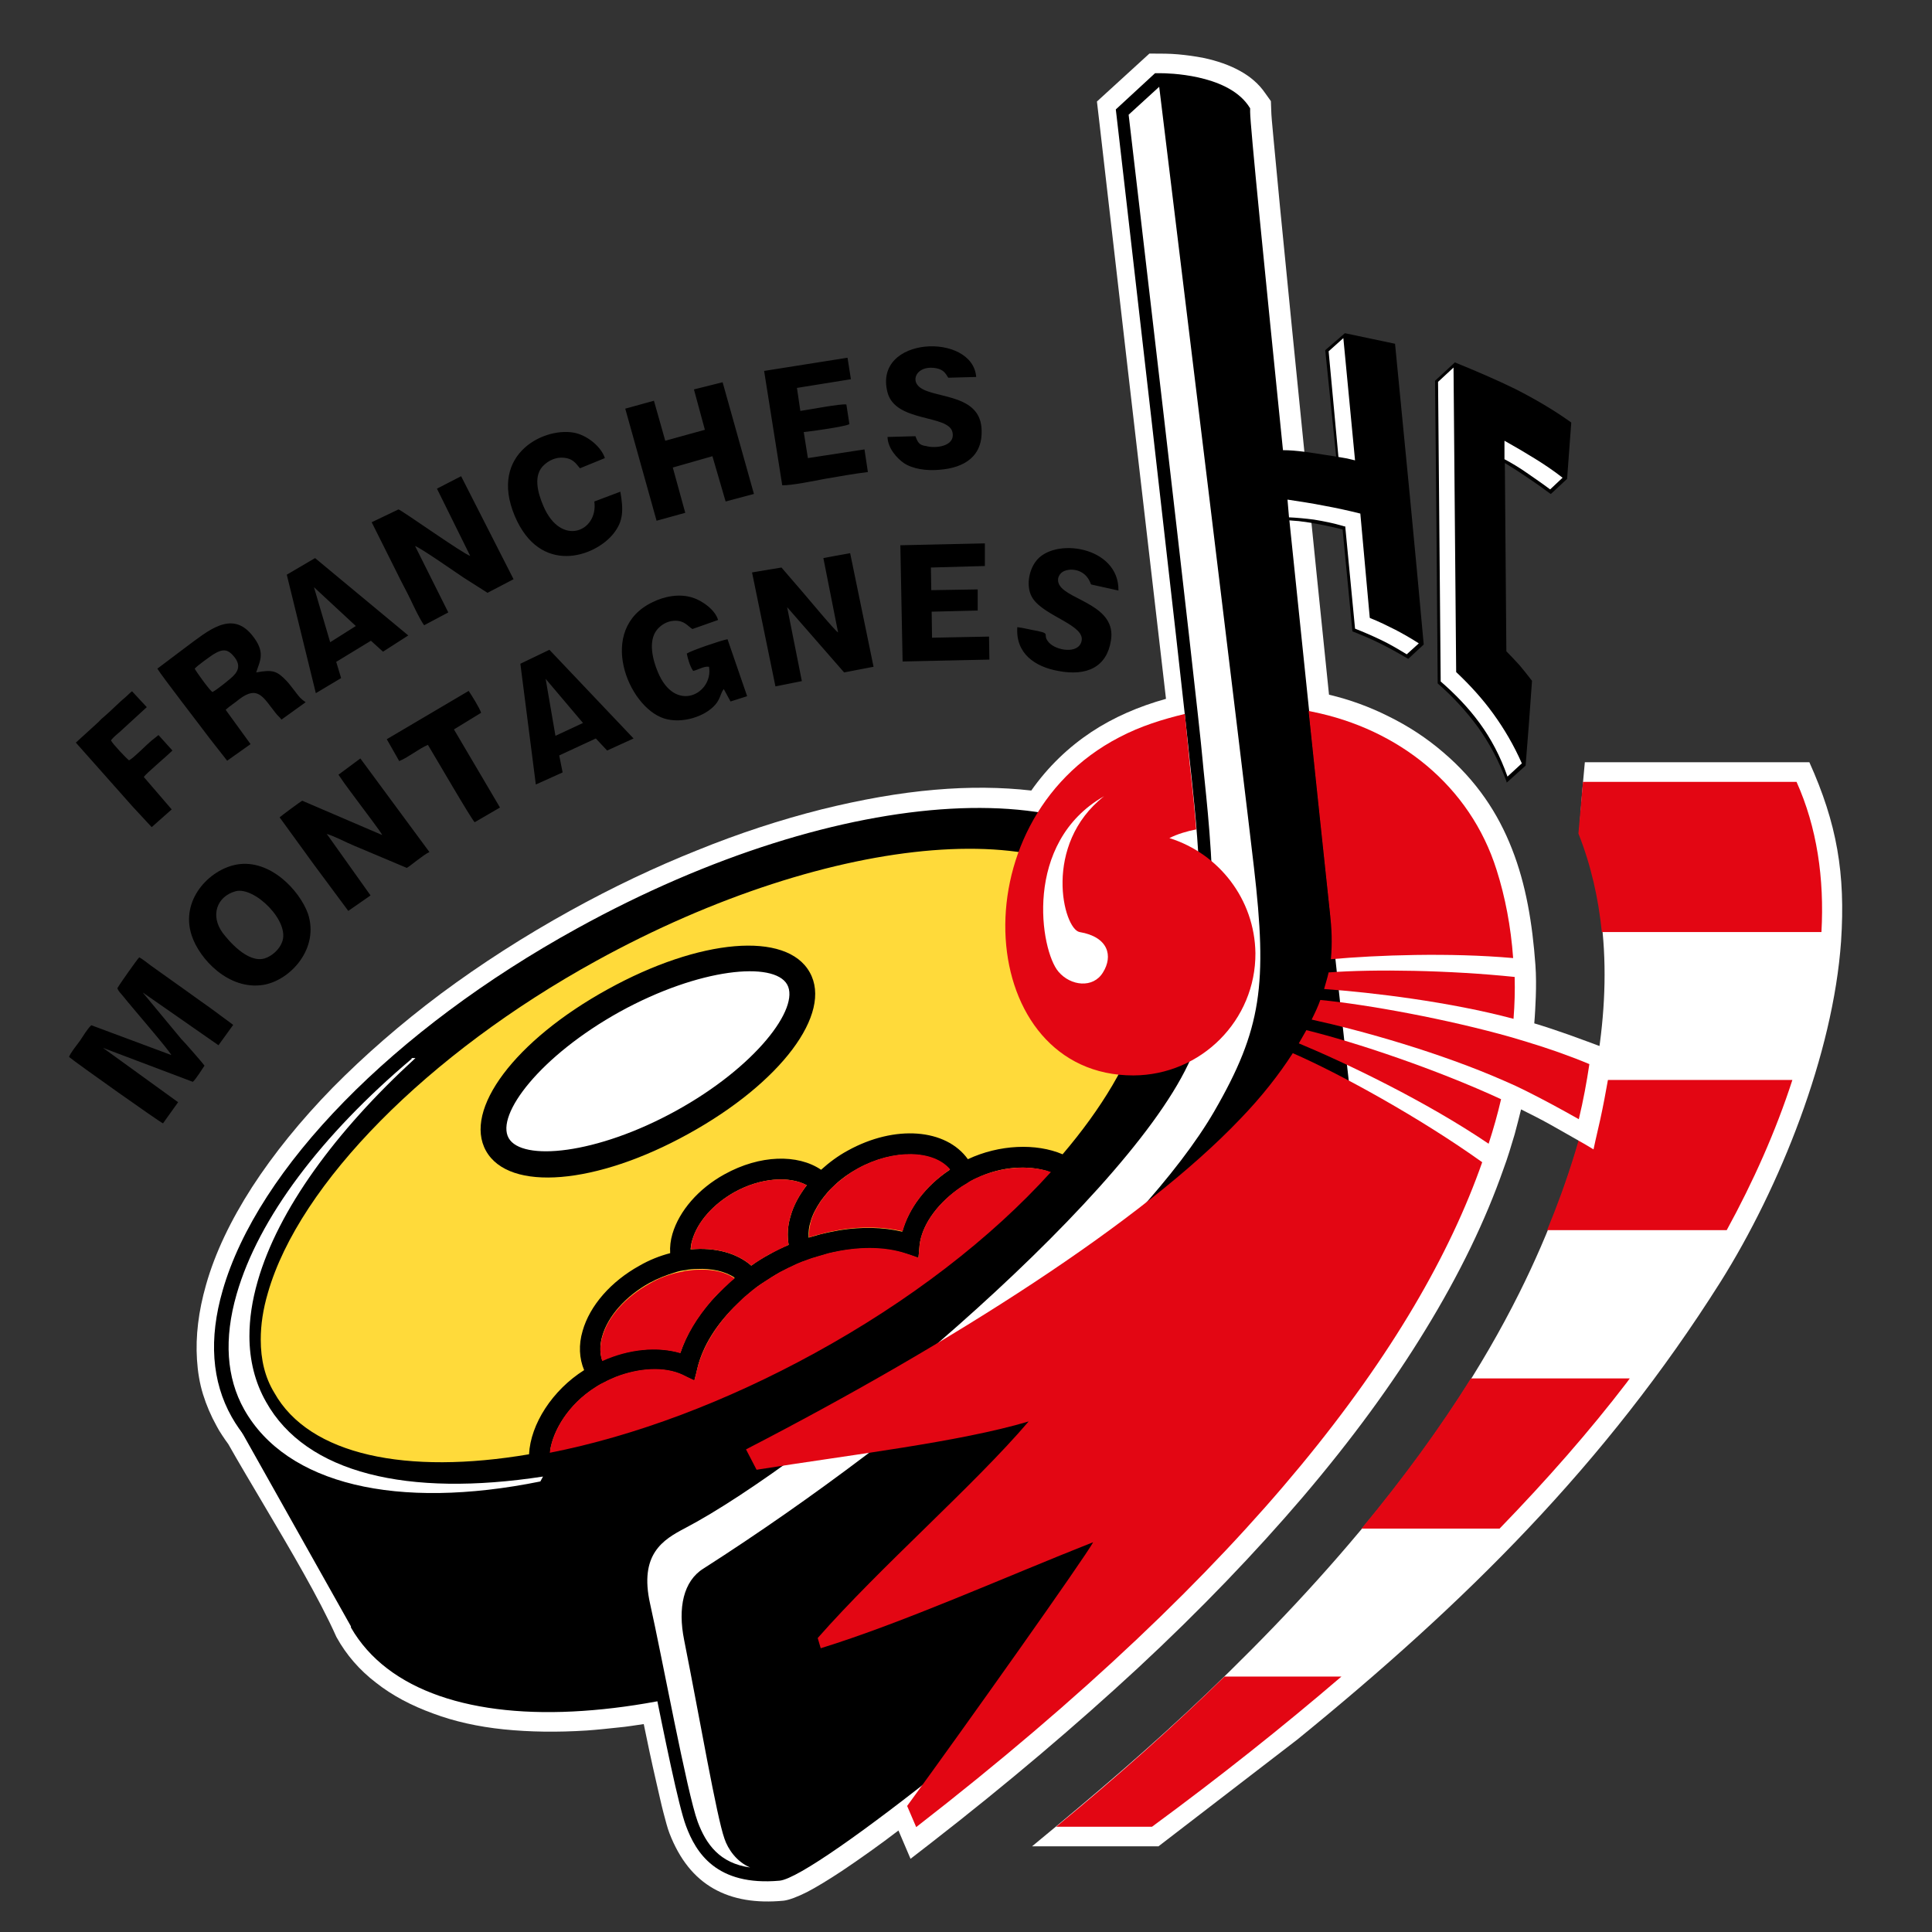
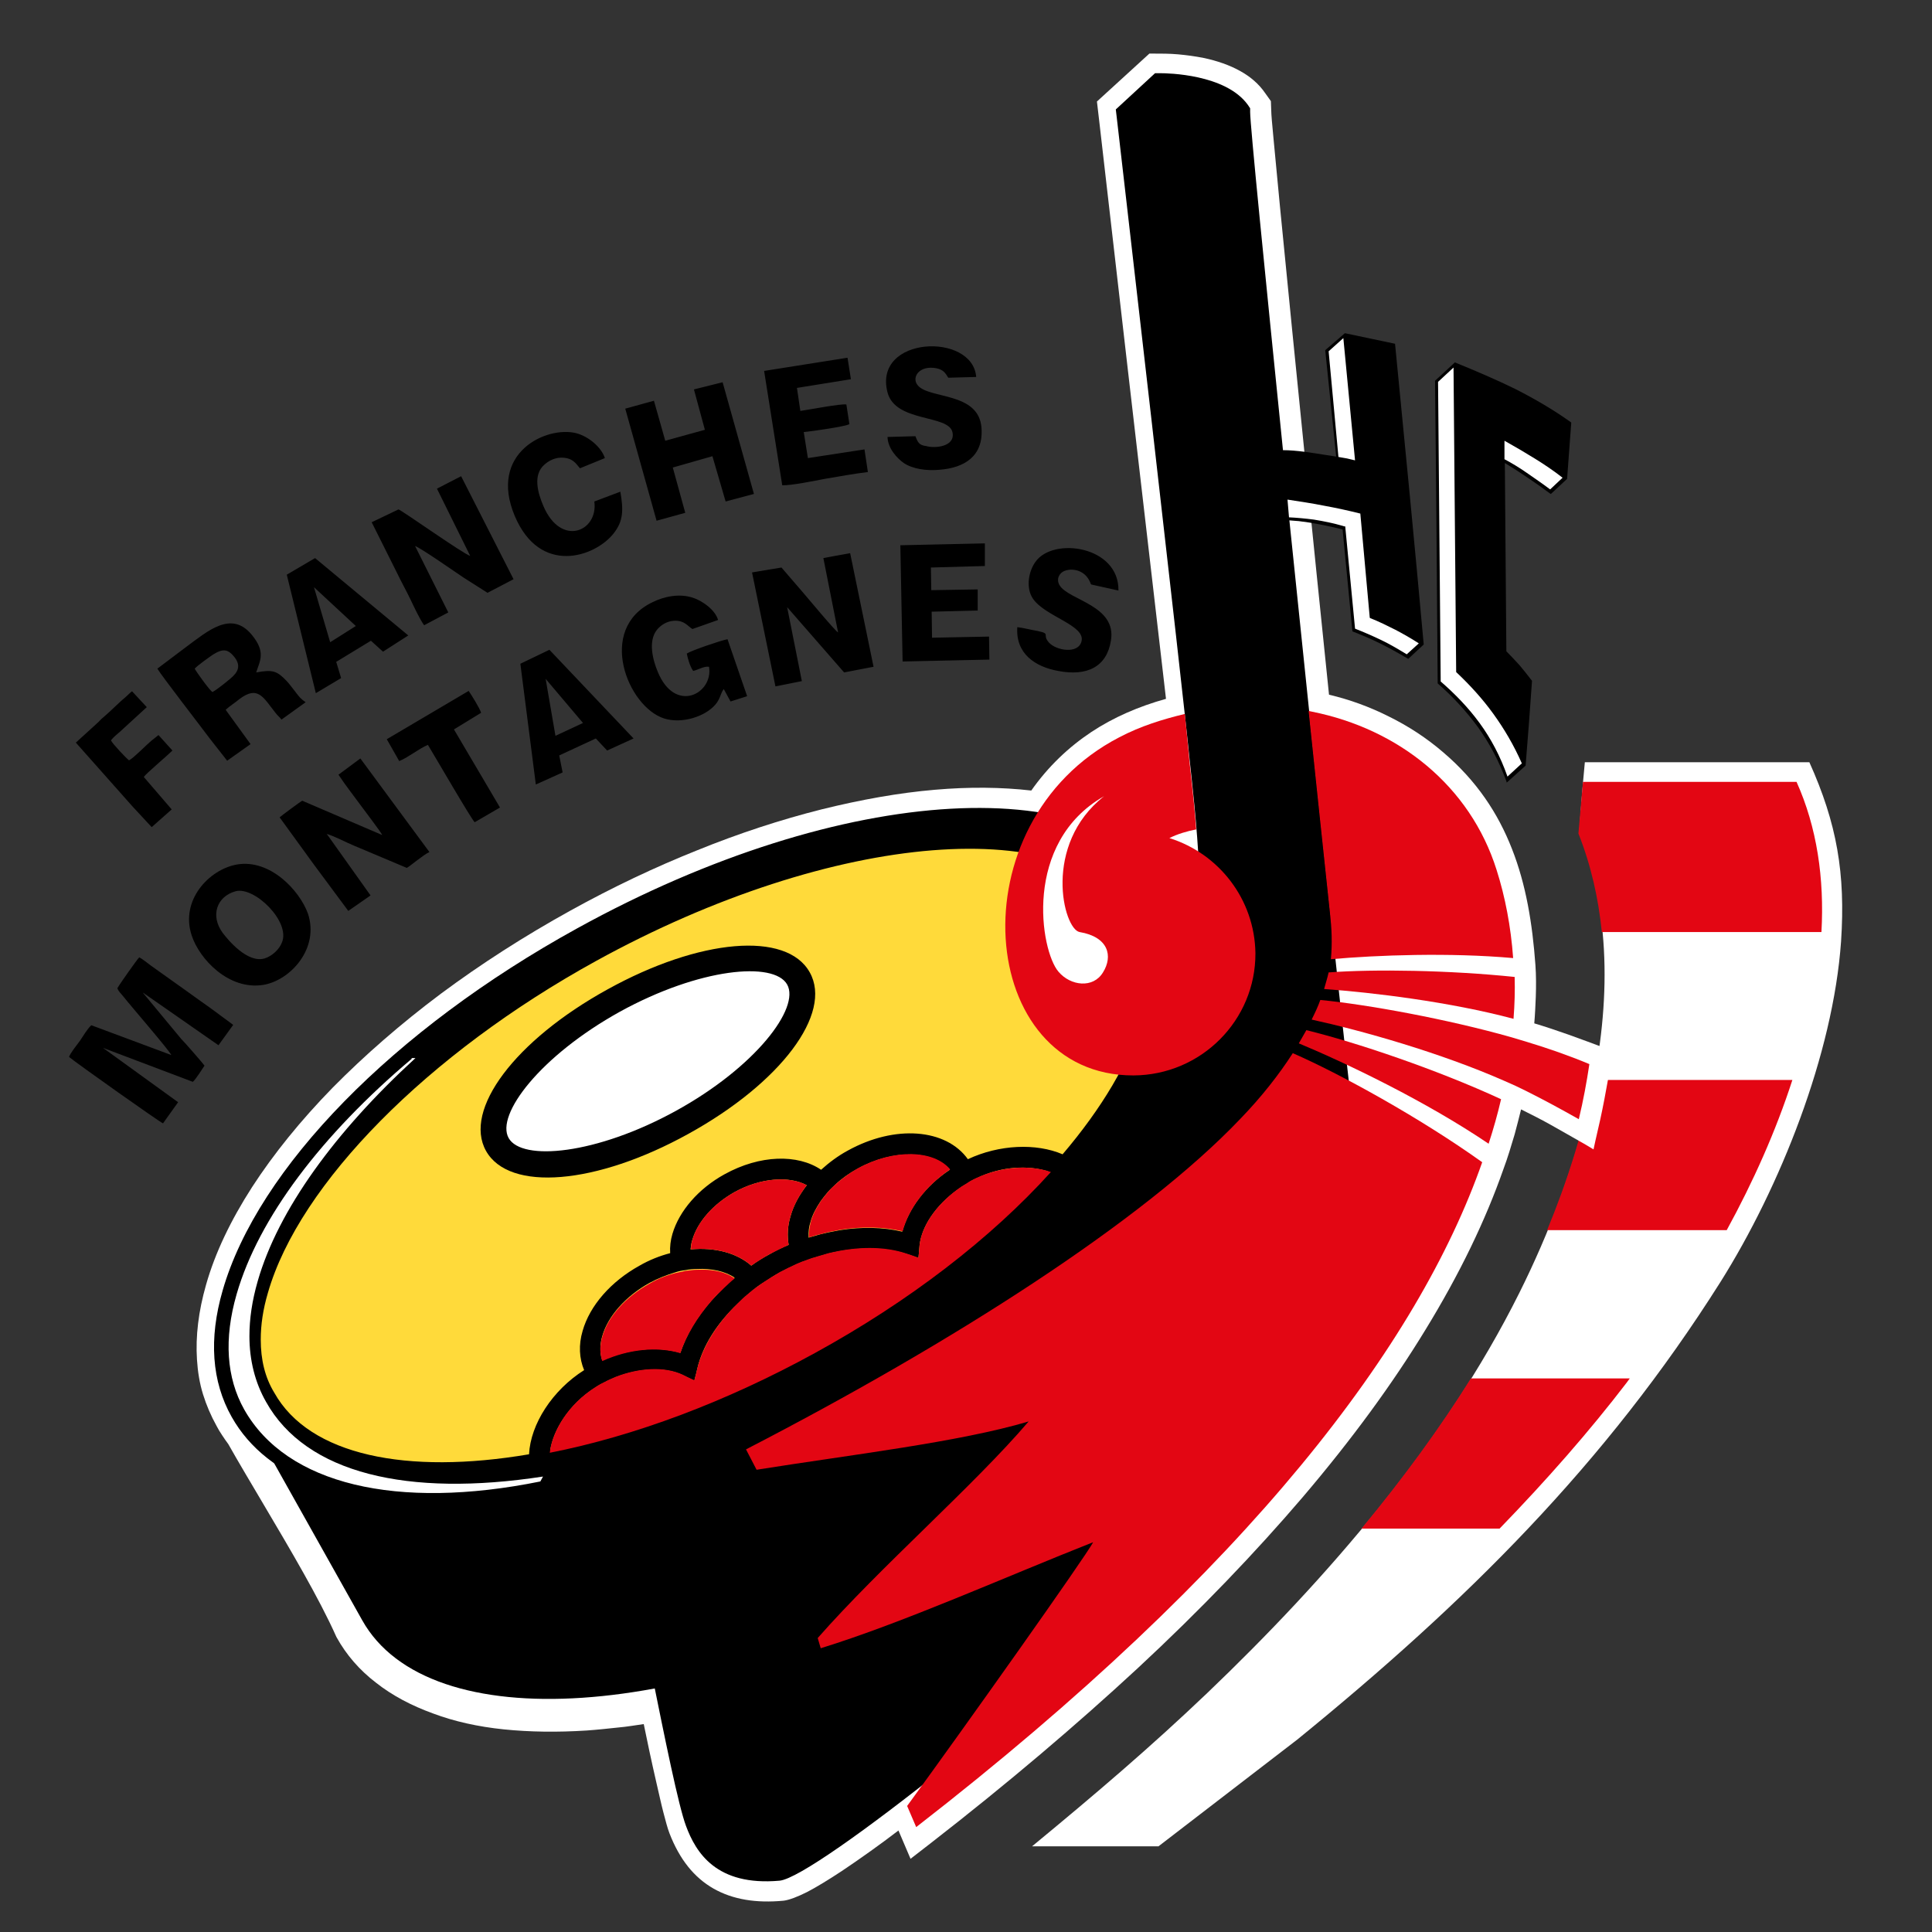
<svg xmlns="http://www.w3.org/2000/svg" version="1.1" id="Calque_1" x="0px" y="0px" viewBox="0 0 512 512" style="enable-background:new 0 0 512 512;" xml:space="preserve">
  <rect x="0" y="0" width="512" height="512" fill="#333333" stroke="none" />
  <style type="text/css">
	.st0{fill-rule:evenodd;clip-rule:evenodd;fill:#FFFFFF;}
	.st1{fill-rule:evenodd;clip-rule:evenodd;fill:#E30613;}
	.st2{fill-rule:evenodd;clip-rule:evenodd;}
	.st3{fill-rule:evenodd;clip-rule:evenodd;fill:#FFDA3A;}
	.st4{fill:#FFFFFF;}
</style>
  <path class="st0" d="M420,202h59.5c7.3,16.2,9.6,29.5,8.4,47.5c-2.1,29.9-16.2,65.2-32,90.3c-30.5,48.3-67.5,84.9-112.1,121.2  L307,489.3h-33.5c17.1-14.1,31.4-26.3,46.4-40.6l0,0c31.8-30.4,62.8-66.1,82.7-106c8-16,14.6-33.5,18.6-50.9l0,0  c5.3-23.2,6.3-48.5-2.7-71C418.9,214.6,419.4,208.3,420,202L420,202z" />
  <path class="st1" d="M476.1,207.2h-56.6l-1.2,13.7c3.3,8.3,5.3,17.1,6.2,26.1h58.2C483.5,232.8,481.5,219.2,476.1,207.2L476.1,207.2  z" />
  <path class="st1" d="M475,286.2h-52.8c-2.6,13.5-6.9,27-12.2,39.8h47.6C464.6,313.2,470.6,299.8,475,286.2L475,286.2z" />
  <path class="st1" d="M431.9,365.3h-42.1c-8.2,13.1-17.9,26.4-29,39.8h36.6c12.6-13,23.9-25.9,33.7-38.7  C431.4,366,431.7,365.6,431.9,365.3L431.9,365.3z" />
-   <path class="st1" d="M355.5,444.3h-31c-13.5,13.2-28.4,26.5-44.6,39.8h25.4C323.4,470.8,340.1,457.5,355.5,444.3L355.5,444.3z" />
  <path class="st0" d="M352.2,184.1c5.5,1.3,10.7,3.2,15.7,5.7c5.3,2.6,10.2,5.8,14.6,9.6c8.8,7.5,14.5,16.1,18.2,25.6  c3.7,9.4,5.4,19.7,6.2,30.7c0.2,2.8,0.2,5.6,0.1,8.5c-0.1,2.4-0.2,4.7-0.4,7c3,0.9,6,1.9,9.1,3c3.4,1.2,6.8,2.5,10.3,3.8l1.3,0.5  l-0.2,1.4c-0.5,3.9-1.2,7.6-1.9,11.3c-0.7,3.7-1.5,7.3-2.4,11.1l-0.5,2.3l-2-1.2c-3.3-1.9-6.5-3.7-9.5-5.4c-2.5-1.4-5.1-2.7-7.7-4  c-0.5,2.1-1.1,4.3-1.7,6.6c-0.9,3-1.8,6.1-3,9.3c-4.7,13.4-11.5,27.6-20.7,42.6c-8.6,14.1-19.3,28.8-32.5,44.3  c-12.4,14.5-26.9,29.7-43.7,45.3c-16.1,14.9-34.3,30.4-54.9,46.4l-5.3,4.1l-3.2-7.5c-2.5,1.9-4.9,3.7-7.3,5.4  c-2.8,2-5.4,3.8-7.8,5.4c-3.5,2.3-6.6,4.2-9.1,5.5c-2.6,1.3-4.7,2.1-6.2,2.3c-7.3,0.7-13.5-0.3-18.6-3.2c-5.1-2.9-9-7.7-11.7-14.7  c-0.5-1.3-1-3.2-1.6-5.5s-1.2-5.1-1.9-8.1c-0.6-2.6-1.2-5.3-1.8-8.1l-1.5-7.2c-2.2,0.3-4.4,0.7-6.7,0.9c-2.8,0.3-5.6,0.6-8.4,0.8  c-7.8,0.5-15.1,0.4-22-0.3c-6.8-0.7-13.1-2.1-18.7-4.2c-5.8-2.1-10.9-4.8-15.2-8.2c-4.3-3.3-7.8-7.3-10.4-12l-0.1-0.2  c-4.5-10.1-12.2-23.1-19.3-35.1c-3.3-5.6-6.6-11.1-9.3-15.9c-0.5-0.7-1.1-1.5-1.6-2.3c-0.6-0.9-1.1-1.7-1.5-2.5  c-1.5-2.7-2.7-5.5-3.6-8.4c-0.9-2.9-1.4-6-1.6-9.2c-0.2-3.1-0.1-6.3,0.3-9.6c0.4-3.3,1.1-6.7,2.1-10.2c2.4-8.5,6.6-17.2,12.2-25.9  c5.7-8.8,12.9-17.7,21.4-26.4c8.4-8.5,18-16.9,28.7-24.9c10.5-7.8,22-15.2,34.3-22c11.2-6.2,22.4-11.5,33.4-15.9  c11.3-4.6,22.4-8.2,33.1-10.9c10.5-2.6,20.6-4.4,30-5.2c9.1-0.8,17.7-0.7,25.6,0.2c4.5-6.4,9.9-11.5,15.9-15.5  c5.9-3.9,12.6-6.8,19.8-8.8C304.3,145,293,47,291.4,32.9l-0.7-6l13.9-12.7h0.7c2.4,0,4.7,0,6.9,0.2c2.2,0.2,4.5,0.5,7,1  c3.2,0.7,6.6,1.8,9.6,3.5c2.5,1.4,4.8,3.3,6.5,5.8l1.5,2.1l0.1,2.7c0,0.7,0.2,3.2,0.6,7.3c0.4,4.2,1,10.4,1.7,17.9  c2.1,21.6,4.3,43.4,6.5,65.3C347.8,141.4,350,162.7,352.2,184.1L352.2,184.1z" />
  <path class="st2" d="M64.7,373.6c-17.7-31.5,22.7-87.1,90.2-124.3s136.5-41.8,154.1-10.4l31.3,55.8c17.7,31.5-22.7,87.1-90.2,124.3  S113.6,460.8,96,429.4L64.7,373.6L64.7,373.6z" />
-   <path d="M61.7,375.3L61.7,375.3c-9.5-17-3.7-40,13.4-63.6c16.6-22.9,43.9-46.4,78.1-65.3l0,0l0,0c34.2-18.8,68.8-29.4,97.1-31.3  c29.2-2,52,5.3,61.6,22.3l0,0l31.3,55.8l0,0c9.5,17,3.7,40-13.4,63.6c-16.6,22.9-43.9,46.4-78.1,65.3l0,0l0,0l0,0l0,0l0,0  c-34.2,18.8-68.8,29.4-97.2,31.3c-29.1,2-51.8-5.2-61.5-22.1l0,0l0,0l0-0.3L61.7,375.3L61.7,375.3z M80.6,315.6  c-15.5,21.4-21.1,41.9-13,56.4l0,0l31.2,55.5l0,0l0.1,0.2c8.1,14.5,28.6,20.6,55.2,18.8c27.4-1.8,61-12.1,94.3-30.5l0,0l0,0l0,0l0,0  l0,0c33.3-18.3,59.8-41.2,75.9-63.3c15.5-21.4,21.1-41.9,13-56.4l0,0L306,240.6l0,0c-8.1-14.5-28.6-20.6-55.2-18.8  c-27.4,1.8-61,12.1-94.3,30.5l0,0l0,0C123.2,270.7,96.6,293.5,80.6,315.6L80.6,315.6z M67.6,372L67.6,372L67.6,372L67.6,372z   M343.3,293.1L343.3,293.1L343.3,293.1L343.3,293.1z M306,240.6L306,240.6L306,240.6L306,240.6z M61.7,375.3L61.7,375.3L61.7,375.3  L61.7,375.3z" />
  <path class="st3" d="M64.7,373.6c-17.7-31.5,22.7-87.1,90.2-124.3s136.5-41.8,154.1-10.4c17.7,31.5-22.7,87.1-90.2,124.3  S82.3,405.1,64.7,373.6L64.7,373.6z" />
  <path class="st2" d="M183.5,328.5c1.4-4.7,5.5-9.4,11.2-12.6c6.9-3.8,14.5-4.3,19.1-1.8c-2,2.6-3.5,5.3-4.3,8.2  c-0.8,2.6-0.9,5.2-0.5,7.6c-1.7,0.7-3.4,1.5-5.1,2.5c-1.7,0.9-3.3,1.9-4.8,3c-3.9-3.4-9.7-4.9-16.1-4.3  C183.1,330.2,183.2,329.3,183.5,328.5L183.5,328.5z M69.1,355c0-3.9,0.6-8,1.9-12.4c8.3-28.9,42.4-63.4,86.9-87.9  c63-34.7,127.2-39.8,143.2-11.4c4.1,7.3,4.6,16.2,1.6,26.6c-3.3,11.4-10.7,23.8-21.1,36c-7-3-16.8-2.6-25.1,1.3  c-5.8-8.1-19.3-9.2-31.8-2.3c-2.6,1.4-5,3.2-7.1,5.1c-6.2-4.2-16.2-4-25.6,1.2c-6.9,3.8-12,9.7-13.8,15.8c-0.5,1.7-0.7,3.4-0.6,5.1  c-2.7,0.7-5.5,1.8-8.1,3.3c-7.6,4.2-13.2,10.6-15.1,17.3c-1.1,3.7-0.9,7.3,0.4,10.4c-8.4,5.3-14.2,14.3-14.6,22.3  c-32.4,5.5-58.2,0.3-67.5-16.3C70.2,365,69.1,360.3,69.1,355L69.1,355z M277.7,310.4c-15.7,17.1-37.2,33.8-61.9,47.5  c-24.1,13.3-48.3,22.2-70,26.6c0.8-5.5,5-12.4,12-16.8c0.4-0.3,0.9-0.6,1.3-0.8c0.4-0.2,0.8-0.4,1.2-0.6c0.9-0.5,1.9-0.9,2.8-1.3  c6.4-2.5,13.1-2.8,17.8-0.6l1.2,0.6l1.9,0.9l0.5-1.9l0.3-1.3c1.4-6,5.2-12,10.7-17.2c0.8-0.8,1.7-1.5,2.5-2.3c0.4-0.3,0.8-0.7,1.2-1  c0.3-0.3,0.7-0.5,1-0.8c0.7-0.6,1.5-1.1,2.3-1.6c1.4-0.9,2.7-1.8,4.2-2.6c1.5-0.8,3-1.5,4.5-2.2c0.9-0.4,1.7-0.7,2.6-1  c0.4-0.1,0.8-0.3,1.1-0.4c0.5-0.2,1.1-0.3,1.6-0.5c1-0.3,2.1-0.6,3.1-0.9c7.4-1.8,14.7-1.8,20.6,0.1l1.2,0.4l2,0.7l0.2-2.2l0.1-1.2  c0.6-5.1,4.3-10.5,9.9-14.6c0.8-0.6,1.7-1.2,2.6-1.7c0.4-0.2,0.7-0.5,1.1-0.7c0.5-0.3,0.9-0.5,1.4-0.7  C265.4,309,272.5,308.8,277.7,310.4L277.7,310.4z M188.5,344.7c-3.8,4.3-6.6,9-8.2,13.8c-6.1-1.8-13.6-1.1-20.7,2  c-0.8-2.3-0.5-4.7,0-6.4c1.5-5.3,6.2-10.6,12.5-14.1c2.2-1.2,4.5-2.1,6.8-2.8c0.9-0.3,1.8-0.5,2.7-0.6c1-0.2,2.1-0.3,3.1-0.3  c3.9-0.2,7.5,0.6,10,2.3c-0.5,0.4-0.9,0.8-1.4,1.2c-0.9,0.8-1.8,1.6-2.6,2.5C190,343.2,189.2,343.9,188.5,344.7L188.5,344.7z   M222.6,326c-1,0.2-2.1,0.4-3.1,0.6c-1.2,0.3-2.3,0.5-3.5,0.9c-0.6,0.2-1.2,0.3-1.7,0.5c-0.1-1.6,0.1-3,0.5-4.2  c0.5-1.9,1.5-3.7,2.7-5.5c0.6-0.8,1.2-1.6,1.9-2.4c0.6-0.7,1.3-1.3,2-2c1.7-1.6,3.7-3,5.9-4.2c9.4-5.2,20.1-4.9,24.4,0.3  c-6.5,4.3-10.9,10.3-12.6,16.4C234,325.2,228.4,325.1,222.6,326L222.6,326z M153,246c-48.7,26.8-84.7,63.6-94,96  c-3.7,12.8-2.9,24.1,2.4,33.5c19,33.8,89,29.9,159.3-8.9c48.7-26.8,84.7-63.6,94-96c3.7-12.8,2.9-24.1-2.4-33.5  C293.3,203.3,223.4,207.2,153,246L153,246z" />
  <path class="st0" d="M131.8,303.3c-5-8.9,8.8-26,30.8-38.2c22-12.1,44-14.8,49-5.8c5,8.9-8.8,26-30.8,38.1  C158.7,309.6,136.8,312.2,131.8,303.3L131.8,303.3z" />
  <path class="st2" d="M164.3,268.1c21.1-11.6,40.8-13.4,44.3-7.2c3.5,6.2-8.4,21.9-29.5,33.5s-40.8,13.4-44.3,7.2  C131.3,295.4,143.2,279.8,164.3,268.1L164.3,268.1z M161,262.2c-24.5,13.5-38.3,31.9-32.2,42.8s29.2,9,53.6-4.5  c24.5-13.5,38.3-31.9,32.2-42.8C208.5,246.7,185.4,248.7,161,262.2L161,262.2z" />
  <path class="st1" d="M199.1,335.4c1.6-1.1,3.2-2.1,4.8-3c1.7-0.9,3.4-1.7,5.1-2.5c-0.4-2.4-0.3-5,0.5-7.6c0.8-2.8,2.3-5.6,4.3-8.2  c-4.6-2.5-12.3-2-19.1,1.8c-5.6,3.1-9.8,7.8-11.2,12.6c-0.2,0.7-0.4,1.6-0.4,2.6C189.4,330.5,195.2,332,199.1,335.4L199.1,335.4z" />
  <path class="st1" d="M180.3,358.6c1.6-4.8,4.5-9.5,8.2-13.8c0.7-0.8,1.4-1.6,2.2-2.3c0.8-0.8,1.7-1.7,2.6-2.5  c0.4-0.4,0.9-0.8,1.4-1.2c-2.5-1.8-6-2.5-10-2.3c-1,0-2,0.2-3.1,0.3c-0.9,0.2-1.8,0.4-2.7,0.6c-2.3,0.6-4.6,1.5-6.8,2.8  c-6.3,3.5-11,8.7-12.5,14.1c-0.5,1.7-0.8,4.1,0,6.4C166.7,357.5,174.2,356.8,180.3,358.6L180.3,358.6z" />
  <path class="st1" d="M216.1,327.4c1.2-0.3,2.3-0.6,3.5-0.9c1-0.2,2.1-0.4,3.1-0.6c5.8-0.9,11.4-0.8,16.5,0.4  c1.7-6.1,6.1-12,12.6-16.4c-4.3-5.2-15-5.5-24.4-0.3c-2.2,1.2-4.2,2.7-5.9,4.2c-0.7,0.6-1.4,1.3-2,2c-0.7,0.8-1.3,1.6-1.9,2.4  c-1.2,1.8-2.2,3.6-2.7,5.5c-0.3,1.2-0.6,2.6-0.5,4.2C214.9,327.8,215.5,327.6,216.1,327.4L216.1,327.4z" />
  <path class="st1" d="M258.7,312.2c-0.5,0.2-0.9,0.5-1.4,0.7c-0.4,0.2-0.8,0.5-1.1,0.7c-0.9,0.5-1.8,1.1-2.6,1.7  c-5.5,4.1-9.3,9.5-9.9,14.6l-0.1,1.2l-0.2,2.2l-2-0.7l-1.2-0.4c-5.9-2-13.2-1.9-20.6-0.1c-1,0.3-2.1,0.6-3.1,0.9  c-0.5,0.2-1.1,0.3-1.6,0.5c-0.4,0.1-0.8,0.3-1.1,0.4c-0.9,0.3-1.7,0.6-2.6,1c-1.5,0.7-3,1.4-4.5,2.2c-1.4,0.8-2.8,1.7-4.2,2.6  c-0.8,0.5-1.5,1.1-2.3,1.6c-0.3,0.3-0.7,0.5-1,0.8c-0.4,0.3-0.8,0.7-1.2,1c-0.9,0.7-1.7,1.5-2.5,2.3c-5.4,5.2-9.2,11.3-10.7,17.2  l-0.3,1.3l-0.5,1.9l-1.9-0.9l-1.2-0.6c-4.7-2.2-11.4-1.9-17.8,0.6c-0.9,0.4-1.9,0.8-2.8,1.3c-0.4,0.2-0.8,0.4-1.2,0.6  c-0.5,0.3-0.9,0.6-1.3,0.8c-7.3,4.6-11.5,11.8-12.1,17.4c22.4-4.4,46.7-13.5,70.2-26.4c25-13.7,46.7-30.4,62.6-48  C273.4,308.8,265.8,308.9,258.7,312.2L258.7,312.2z" />
  <path class="st2" d="M307.5,19.4h-1.4L295.7,29l0.2,1.7c0.1,0.8,17.9,155.1,19.4,171l0.5,4.6c1.7,16.1,5.7,54-3.9,74.2  C294.2,318,212.5,384.9,180,402c-5.5,2.9-14.6,7.6-11,23.8l3.8,18.1c3.3,16.3,7,34.7,9,40c2.6,7,8,16,24.8,14.5  c9.6-0.9,73.8-52.7,99.9-79.1c26.8-27.1,47.3-58.8,50.6-66.3c7.4-16.7,4-39.3,2-52.8l-0.2-1.4c-1.2-8.3-9.9-89.7-17.2-160.9  c0.8,0.1,1.6,0.1,2.5,0.2c3.5,0.4,7.5,1.2,11.6,2.2l2.6,27l0.2,0.1c2.3,0.9,4.7,1.9,7.1,3.1c2.4,1.2,4.8,2.5,7.3,4l0.2,0.1l4.1-3.8  c-2.4-26.6-5-53.2-7.6-79.7c-4.4-0.9-8.9-1.9-13.3-2.8l-5.2,4.5l2.9,28.2l-2.6-0.4c-3.8-0.6-7.9-1.3-11.5-1.3  c-4.8-47.3-8.7-86.2-8.7-89.6v-1l-0.6-0.9C324.8,19.6,309.3,19.4,307.5,19.4L307.5,19.4z" />
-   <path class="st0" d="M192,487.3c-2.1-5.9-6.5-31.6-10.7-52.7c-1.7-8.5-0.2-15.6,5.1-18.9c58.3-37.3,116.4-88.4,135.4-121.2  c12.6-21.8,14.1-33.7,10.5-64.7c-2.1-18.4-22-181.6-25.1-206.8l-8.1,7.4c0,0,18.2,154.9,19.6,171c1,11.7,7.4,57.1-3.8,80.6  c-18,38-100.1,105.6-133.4,123c-5.7,3-12.2,6.8-9.2,20.1c3,13.3,9.8,50.2,12.6,57.7c2.2,5.9,5.8,11,13.9,12.1  C195.2,493.4,192.9,490,192,487.3L192,487.3z" />
  <path class="st1" d="M328.7,296.5c-25.8,27.1-76.2,59.3-131,87.6l2.8,5.4c25.1-4,53.6-7.3,72.1-12.8c-14.5,17-39.2,38.4-55.9,57.4  l0.8,2.7c22-6.8,48.9-18.9,72.2-28.1c-2,3.8-33.6,48.4-49.3,69.9l2.4,5.6c88.8-68.9,133.1-128,150-176.2  c-16.5-11.8-37.8-23.5-50.2-28.9C339,284.7,334.4,290.6,328.7,296.5L328.7,296.5z" />
  <path class="st1" d="M352.1,257.7c-0.3,1.4-0.8,2.9-1.2,4.4c12.7,0.9,33.4,3.4,50.2,7.9c0.3-3.8,0.4-7.5,0.3-11.1  C384,257.1,364.2,256.8,352.1,257.7L352.1,257.7z" />
  <path class="st1" d="M344.2,276.5c12.5,5.2,33.6,15.3,50.3,26.6c1.3-4,2.4-7.9,3.3-11.8c-17.1-7.9-38.5-15.1-51.6-18.3  C345.5,274.2,344.9,275.3,344.2,276.5L344.2,276.5z" />
  <path class="st1" d="M404.6,276.1c-1.3-0.4-2.7-0.8-4-1.2c-16.9-4.8-38.2-8.7-50.7-9.9c-0.6,1.7-1.4,3.4-2.3,5.2  c13.3,2.9,34.2,8.8,51.2,16.3c1.9,0.8,3.8,1.7,5.6,2.6c4.8,2.4,9.4,4.9,14,7.5c1.2-5,2.1-9.9,2.8-14.6  C415.7,279.7,410.2,277.8,404.6,276.1L404.6,276.1z" />
  <path class="st1" d="M309.9,222.1c2.2-1.1,4.6-1.8,7.1-2.3c-0.4-5.3-0.9-10-1.3-13.6l-0.5-4.6c-0.2-2.6-0.7-7-1.2-12.4  c-5.8,1.4-11.7,3.2-17.4,6.2c-43.6,22.6-37.9,89.7,3.8,89.6c18-0.1,32.4-14.7,32.3-32.4C332.5,238.3,323,226.2,309.9,222.1  L309.9,222.1z" />
  <path class="st0" d="M109.1,280.6c-23.9,20.2-40.6,42.2-46.4,62.4c-3.4,11.8-2.7,22.1,2,30.5c11.2,19.9,40.5,26.8,78.5,19.1l0.7-1.3  c-35.8,5.5-62.8-0.8-73.4-19.8c-2.9-5.1-4.4-11-4.4-17.4c0-4.6,0.7-9.4,2.2-14.6c5.4-18.8,20.5-39.6,41.8-59.1h-1V280.6z" />
  <path class="st0" d="M292.6,211c-21.6,12.3-16.9,40.9-12.1,46.5c3.2,3.8,9.2,4.5,11.8,0.2c2.7-4.3,1.5-9.4-6.2-10.7  C281.8,246.2,276.2,223.9,292.6,211L292.6,211z" />
  <path class="st2" d="M385.7,96.1c5.4,2.2,10.8,4.5,15.9,7c5.1,2.6,10.1,5.5,14.7,8.8l0.1,0.1c-0.4,4.9-0.7,9.9-1.1,14.9l-4.3,4  l-0.2-0.1c-2-1.5-4-2.9-6.1-4.3c-1.9-1.3-3.9-2.6-5.9-3.8l0.4,49.9c1.2,1.2,2.4,2.5,3.5,3.7c1.1,1.3,2.2,2.7,3.2,4l0.1,0.1  c-0.5,7.5-1.1,15-1.7,22.5l-5,4.5l-0.1-0.4c-2-5.4-4.5-10.1-7.6-14.4c-3.1-4.2-6.6-8-10.5-11.4l-0.1-0.1  c-0.2-26.7-0.4-53.5-0.7-80.2l5.3-4.9L385.7,96.1L385.7,96.1z" />
  <path class="st4" d="M404.6,125.3c2,1.4,4.1,2.8,6.2,4.4l3.3-3.1c-2.3-1.8-4.8-3.5-7.4-5.1s-5.3-3.2-8-4.7v4.9  C400.6,122.7,402.6,123.9,404.6,125.3L404.6,125.3z" />
  <path class="st2" d="M20.1,196.8l15,16.9l5.1,5.5l5.3-4.7l-7.4-8.6c0.6-0.9,6.3-5.7,7.6-7l-3.7-4.1c-0.8,0.6-1.2,1-2,1.6  c-1.2,1-4.6,4.5-5.8,5.1c-0.7-0.5-4.4-4.4-4.8-5.3c0.7-0.9,1.6-1.6,2.3-2.2l7.2-6.6l-3.9-4.2c-0.4,0.3-0.2,0.1-0.5,0.4l-1.4,1.3  c-1.4,1.1-3.6,3.4-5.6,5.1c-0.8,0.6-1,1-1.8,1.7L20.1,196.8L20.1,196.8z M41.7,177.2c1.2,2,11.5,15.3,13.8,18.4l4.7,6l6.2-4.4  l-6.6-9.1c1.1-1,2.4-1.8,3.6-2.8c5-3.8,6.4-0.4,9.6,3.6c0.6,0.8,1,1,1.6,1.8l6.4-4.6c-1.4-1-1.6-1.3-2.6-2.6  c-0.7-0.9-1.9-2.5-2.5-3.1c-2.5-2.6-3.6-3-8-2.2c0.9-3,2.7-5.3-1.2-10c-5.4-6.5-11.6-1-17.3,3.2L41.7,177.2L41.7,177.2z M51.6,177.2  c0.2,0.5,3.8,5.6,4.7,6.2c1.3-0.7,3.6-2.6,4.8-3.6c1.9-1.6,2.9-3.3,1-5.7c-1.7-2.1-3-2.3-5.7-0.6C55.4,174.2,52.4,176.3,51.6,177.2  L51.6,177.2z M76,152.3l7.7,31.4l6.7-4l-1.3-4.3l9.2-5.6l3.2,2.9l6.7-4.3l-24.7-20.5L76,152.3L76,152.3z M87.5,170.2l6.8-4.3  l-11.1-10.3L87.5,170.2L87.5,170.2z M115.8,129.5l8.8,17.8c-1.4-0.2-18.3-12.2-19-12.3l-7.1,3.4l6.8,13.6c1.1,2.3,2.4,4.6,3.5,6.9  c0.9,1.9,2.5,5.3,3.6,6.8l6.4-3.4l-8.8-17.6c1.5,0.5,10.8,7,12.9,8.4l6.3,4l6.9-3.6l-13.9-27.3L115.8,129.5L115.8,129.5z   M164.4,130.3l-6.9,2.6c1.1,7.9-8.8,12.2-13.5,1.2c-1.5-3.5-2.8-8.2,0.2-10.9c1.2-1.1,3-2.1,5.2-1.9c2.4,0.2,3.2,1.5,4.3,2.8  l6.6-2.7c-0.9-2.8-4.2-5.7-7.6-6.6c-7.9-2-23.3,5.2-16.3,21.9c6.7,15.9,21.2,10.9,26.1,4.8C165.3,138.1,165.2,135,164.4,130.3  L164.4,130.3z M183.9,103.2l2.9,10.7l-10.5,2.9l-3-10.6l-7.6,2.1L174,138l7.6-2.1l-3.3-12l10.5-3l3.5,12l7.5-2l-8.3-29.6  L183.9,103.2L183.9,103.2z M202.5,98.3l4.8,30.3c2.3,0.1,8.7-1.2,11.3-1.7c3.6-0.6,7.9-1.4,11.4-1.8l-0.9-6l-15,2.3l-1.1-6.9  c3.1-0.3,10.8-1.5,11.9-2c0,0,0.1-0.1,0.2-0.1l-0.8-5.2c-1.3-0.3-10,1.4-12.2,1.7l-0.9-6.1l14.3-2.3l-0.9-5.7L202.5,98.3L202.5,98.3  z M242.6,115.6l-7.4,0.2c0.1,3.1,2.6,5.7,4.3,6.9c2.4,1.6,6,2.1,9.4,1.8c6.8-0.5,11.8-3.7,11.2-11.2c-0.8-9.5-13.9-7.5-16.9-11.2  c-1.7-2,0.3-5.4,5-4.5c1.8,0.4,2.3,1.2,3.1,2.5l7.4-0.2C257.8,88,231.3,89,235.2,104c2.1,8,16.1,5.8,17.2,10.5  c0.9,3.9-4.7,4.4-7,3.7C243.6,118,243.2,117.2,242.6,115.6L242.6,115.6z M31.1,261.9c0.4,1,1,1.4,1.6,2.2  c1.8,2.3,12.2,14.3,12.7,15.5l-21.2-7.9c-1.1,1-2.1,2.8-3,4.1c-0.8,1.1-2.6,3.3-2.9,4.3c1.9,1.6,24.2,17.4,24.9,17.6l4-5.6  l-19.9-14.4l23.8,9c0.9-0.8,2.4-3.3,3.1-4.3c-0.5-0.7-5.1-6-6.2-7.1L37.8,263l20.1,14l3.9-5.4l-6.1-4.5c-2.1-1.5-4.1-2.9-6.3-4.5  l-9.4-6.7c-0.8-0.6-2.3-1.8-3.1-2.2C36.3,254.3,31.7,260.8,31.1,261.9L31.1,261.9z M62.8,229.1c-7.4,1.3-15.1,9.5-12,18.8  c2,6.2,9.8,14.6,19,13.1c7.2-1.2,14.9-9.7,11.8-18.9C79.4,236,71.6,227.6,62.8,229.1L62.8,229.1z M62.4,236.2c-5,1.4-6.7,6.5-3.4,11  c1.5,2,6.6,8.1,11.1,6.8c2-0.6,3.9-2.4,4.6-4.2C77.1,244.3,67.4,234.8,62.4,236.2L62.4,236.2z M89.7,205.3c1.7,2.6,3.9,5.4,5.8,8  c1,1.4,5.4,7.1,5.8,8l-21.2-9.1c-0.3,0.1-5.3,3.8-6,4.4l9,12.4l9.2,12.4l5.9-4.1L86.6,221c2.3,0.7,5,2.2,7.2,3.1l14,5.9  c0.7-0.3,4.4-3.5,6-4.2L95.5,201L89.7,205.3L89.7,205.3z M102.5,195.9l3.3,5.8c2.6-1.1,5.2-3.3,7.6-4.3c1.6,2.6,11.5,19.7,12.4,20.5  l6.7-3.9l-12.2-20.7l7.2-4.4c-0.3-1.1-2.6-4.8-3.3-5.8L102.5,195.9L102.5,195.9z M137.9,175.9l4.1,32l7.1-3.2l-0.9-4.5l9.7-4.5  l3,3.2l7-3.2l-22.3-23.5L137.9,175.9L137.9,175.9z M147.2,195l7.3-3.4l-9.9-11.7L147.2,195L147.2,195z M191.8,182.6l1.8,3.3l4.4-1.4  l-5.2-15.1c-1.7,0.3-9.6,3-10.8,3.8c0.3,1.5,0.9,3.5,1.7,4.6c1.4-0.3,2.8-1.3,4.2-1.1c1.2,7.1-9,12.6-13.6,1.3  c-1.3-3.1-2.6-8.1-0.2-11.1c0.9-1.1,2.5-2.3,4.6-2.4c2.7-0.1,3.5,1.4,4.8,2.2l6.8-2.4c-0.7-2.5-3.9-5-6.7-5.9  c-3.6-1.2-7.7-0.3-10.7,1.2c-14.8,7.1-6.6,27.7,3.1,30.8c4.7,1.5,10.9-0.5,13.6-3.7C190.9,185.2,190.9,183.8,191.8,182.6  L191.8,182.6z M218.2,147.9l3.9,19.7c-0.8-0.4-8-9.1-9.4-10.7l-5.6-6.5l-7.8,1.3l6.2,30.2l7-1.4l-3.9-19.6l15.1,17.3l7.8-1.5  l-6.2-30.1l-3.9,0.7L218.2,147.9L218.2,147.9z M238.6,144.5l0.6,30.8l23-0.5l-0.1-6.1L247,169l-0.1-6.9l12.2-0.3v-5.6l-12.3,0.2  l-0.1-6L261,150v-6L238.6,144.5L238.6,144.5z M269.6,166.2c-0.5,7,4.7,10.5,10.8,11.6c7.7,1.5,12.9-1.1,14-8  c1.6-9.4-11.2-10.7-13.6-14.7c-1-1.7,0-3.3,1.3-3.8c2-0.8,5.4-0.3,6.8,3c0.2,0.5,0,0.2,0.3,0.6l7.2,1.6c0.2-11.8-17.3-14.3-22-7.6  c-1.8,2.5-2.6,6.8-0.7,9.7c3.2,4.8,14.1,7.1,12.9,11.4c-0.9,3.4-6.7,2.4-8.6,0.3c-2-2.2,0.7-2.3-3.1-3.1  C273.1,166.9,271.3,166.4,269.6,166.2L269.6,166.2z" />
  <path class="st1" d="M396.6,230.5c-7-22.2-25.9-37.3-48.9-41.9c-0.1,0-0.8-0.2-0.9-0.2c1.9,18.2,3.9,37.1,5.7,53.9  c0.4,3.7,0.6,7.6,0.2,11.9c12.3-1.1,31.4-1.8,48.3-0.3C400.4,245.6,398.9,237.7,396.6,230.5L396.6,230.5z" />
  <path class="st4" d="M352.1,93.1l2.6,28c0.8,0.1,1.5,0.3,2.3,0.4c0.7,0.2,1.4,0.3,2.1,0.5L356,89.6L352.1,93.1L352.1,93.1z" />
  <path class="st4" d="M341.2,132.4l0.4,4.7c2.1,0.1,4.3,0.3,6.6,0.6c2.4,0.4,5.1,0.9,8.1,1.8h0.2l2.6,27.1c2.3,0.9,4.6,1.9,6.9,3  s4.5,2.4,6.8,3.8l3.2-2.9c-2-1.3-4.1-2.5-6.2-3.6c-2.2-1.1-4.4-2.2-6.7-3.1l-0.1-0.1l-2.5-27.6c-3.2-0.8-6.4-1.5-9.7-2.1  C347.8,133.4,344.5,132.9,341.2,132.4L341.2,132.4z" />
  <path class="st4" d="M395.7,189.1c-2.9-4-6.2-7.6-9.7-10.9l-0.1-0.1l-0.7-80.7l-4.1,3.8l0.7,79.4c3.8,3.3,7.3,6.9,10.3,11  s5.5,8.8,7.4,14.2l3.8-3.5C401.2,197.5,398.6,193.1,395.7,189.1L395.7,189.1z" />
</svg>